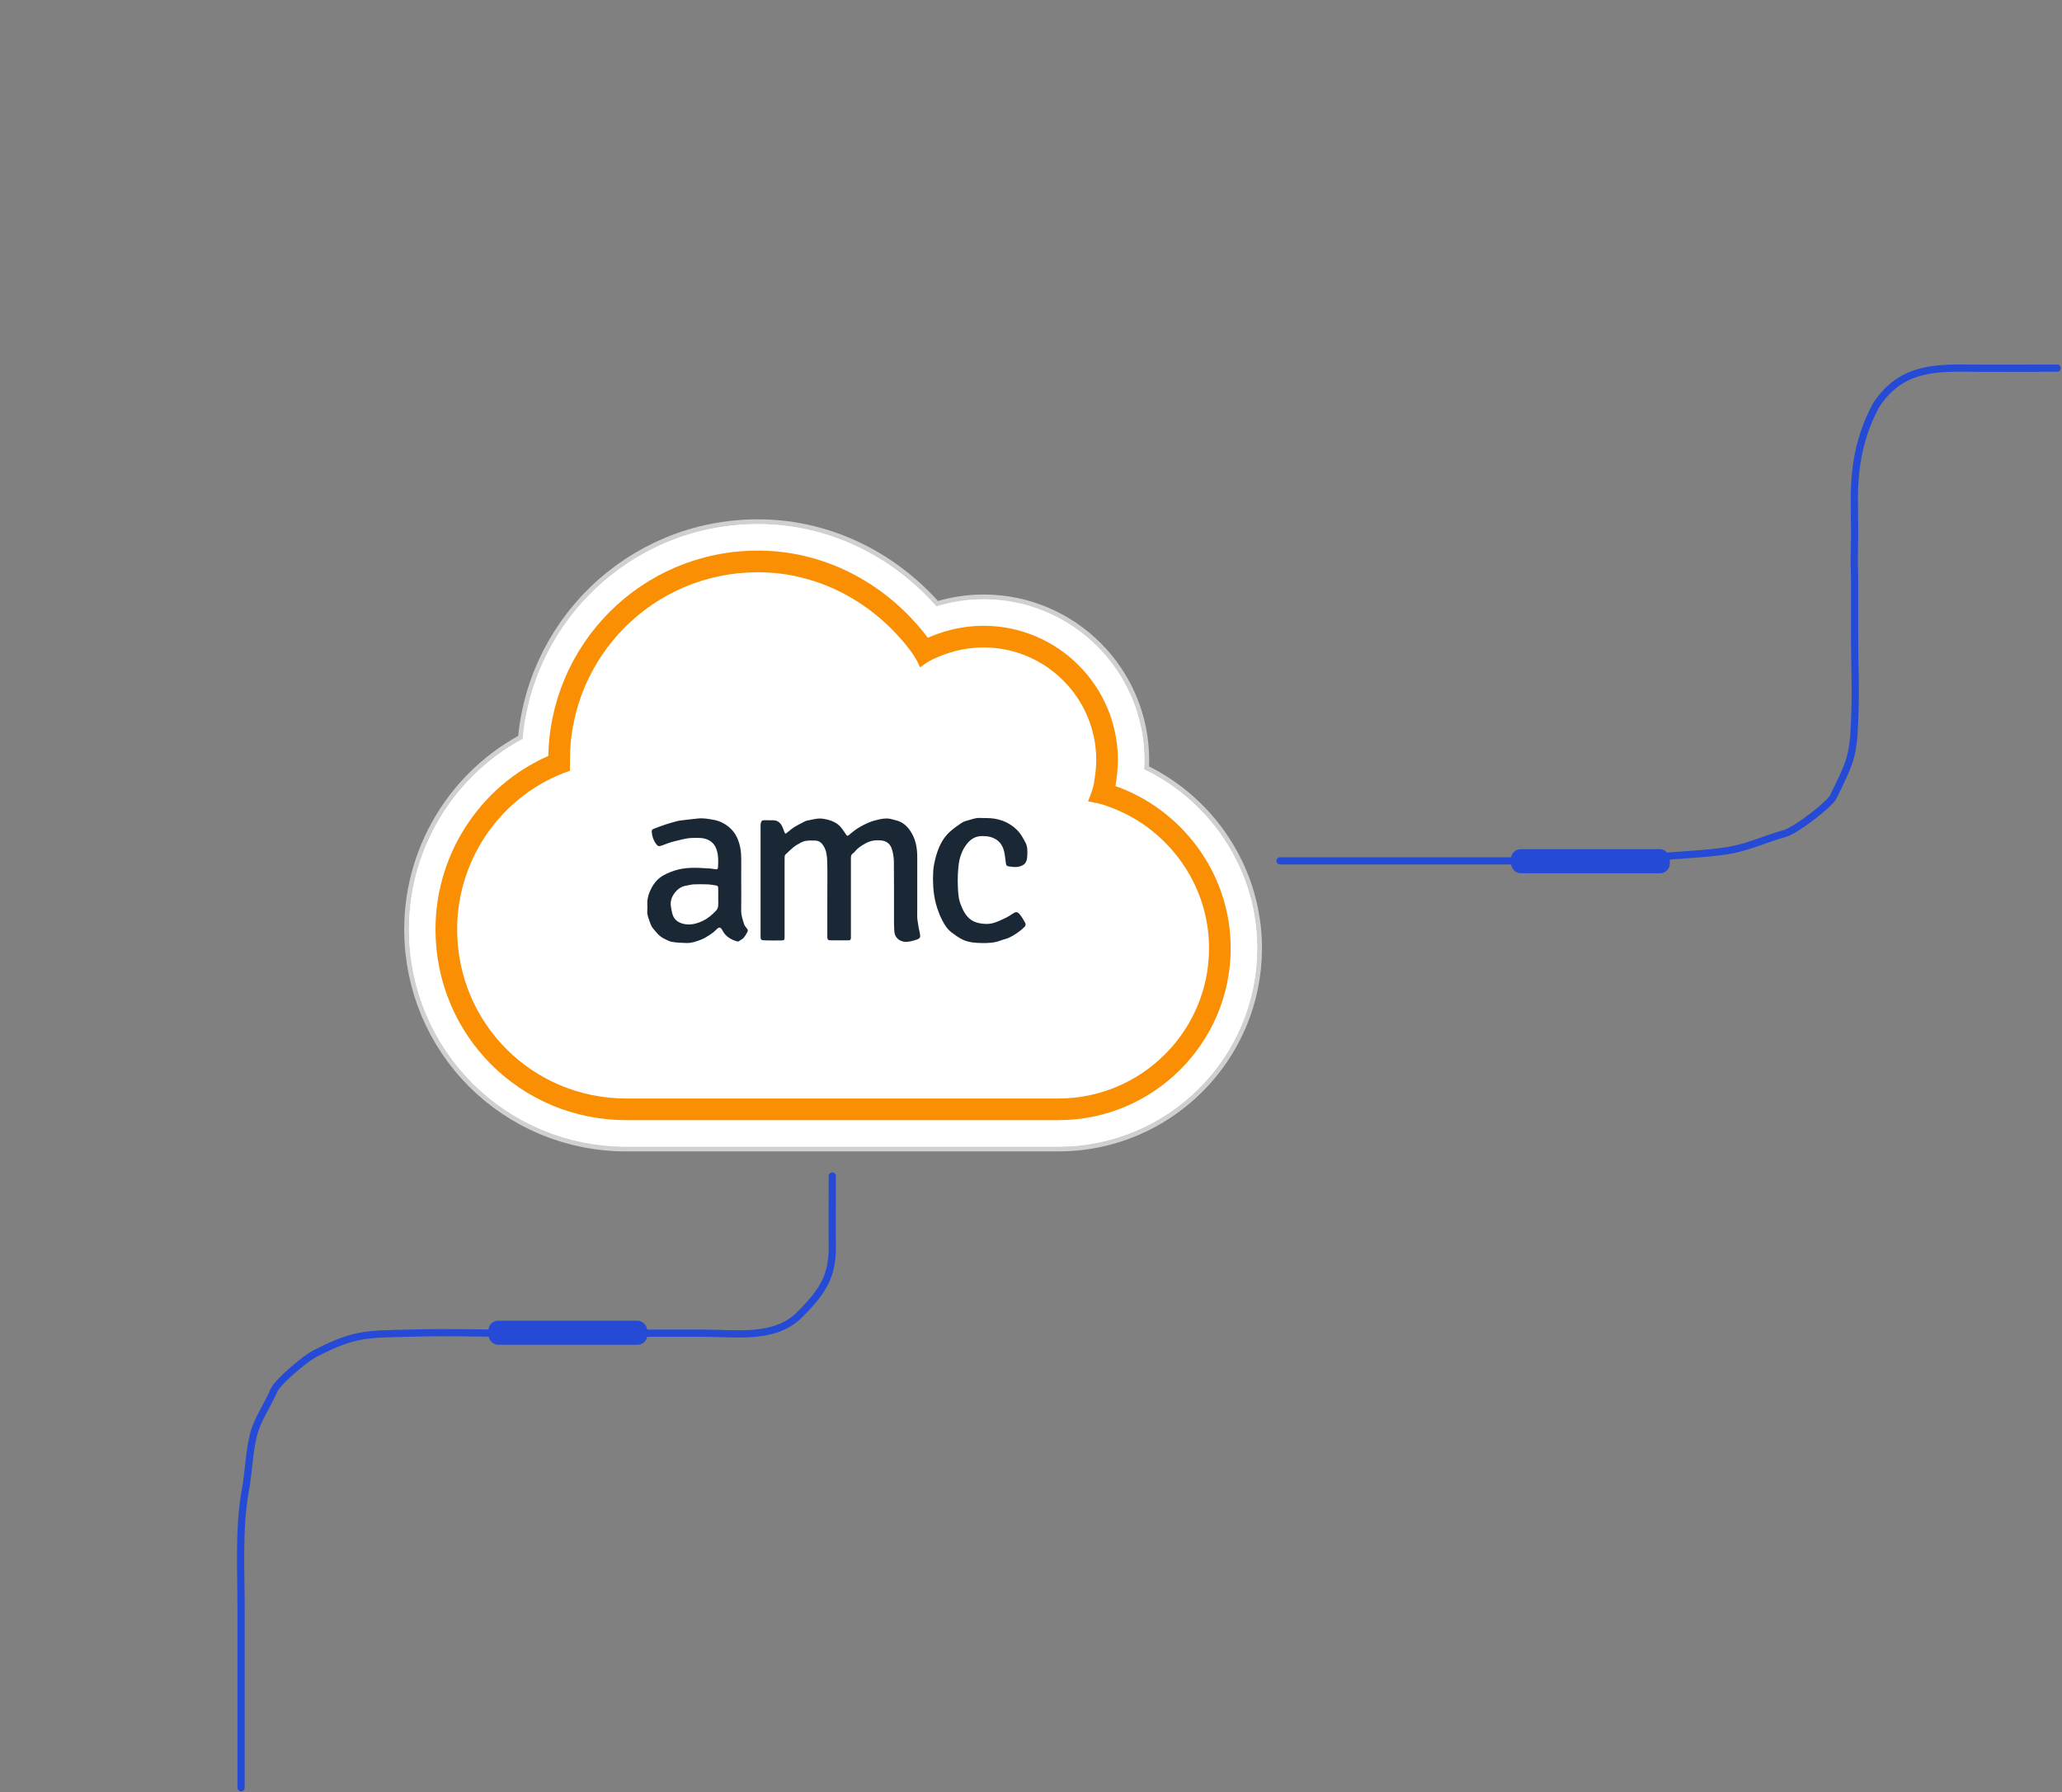
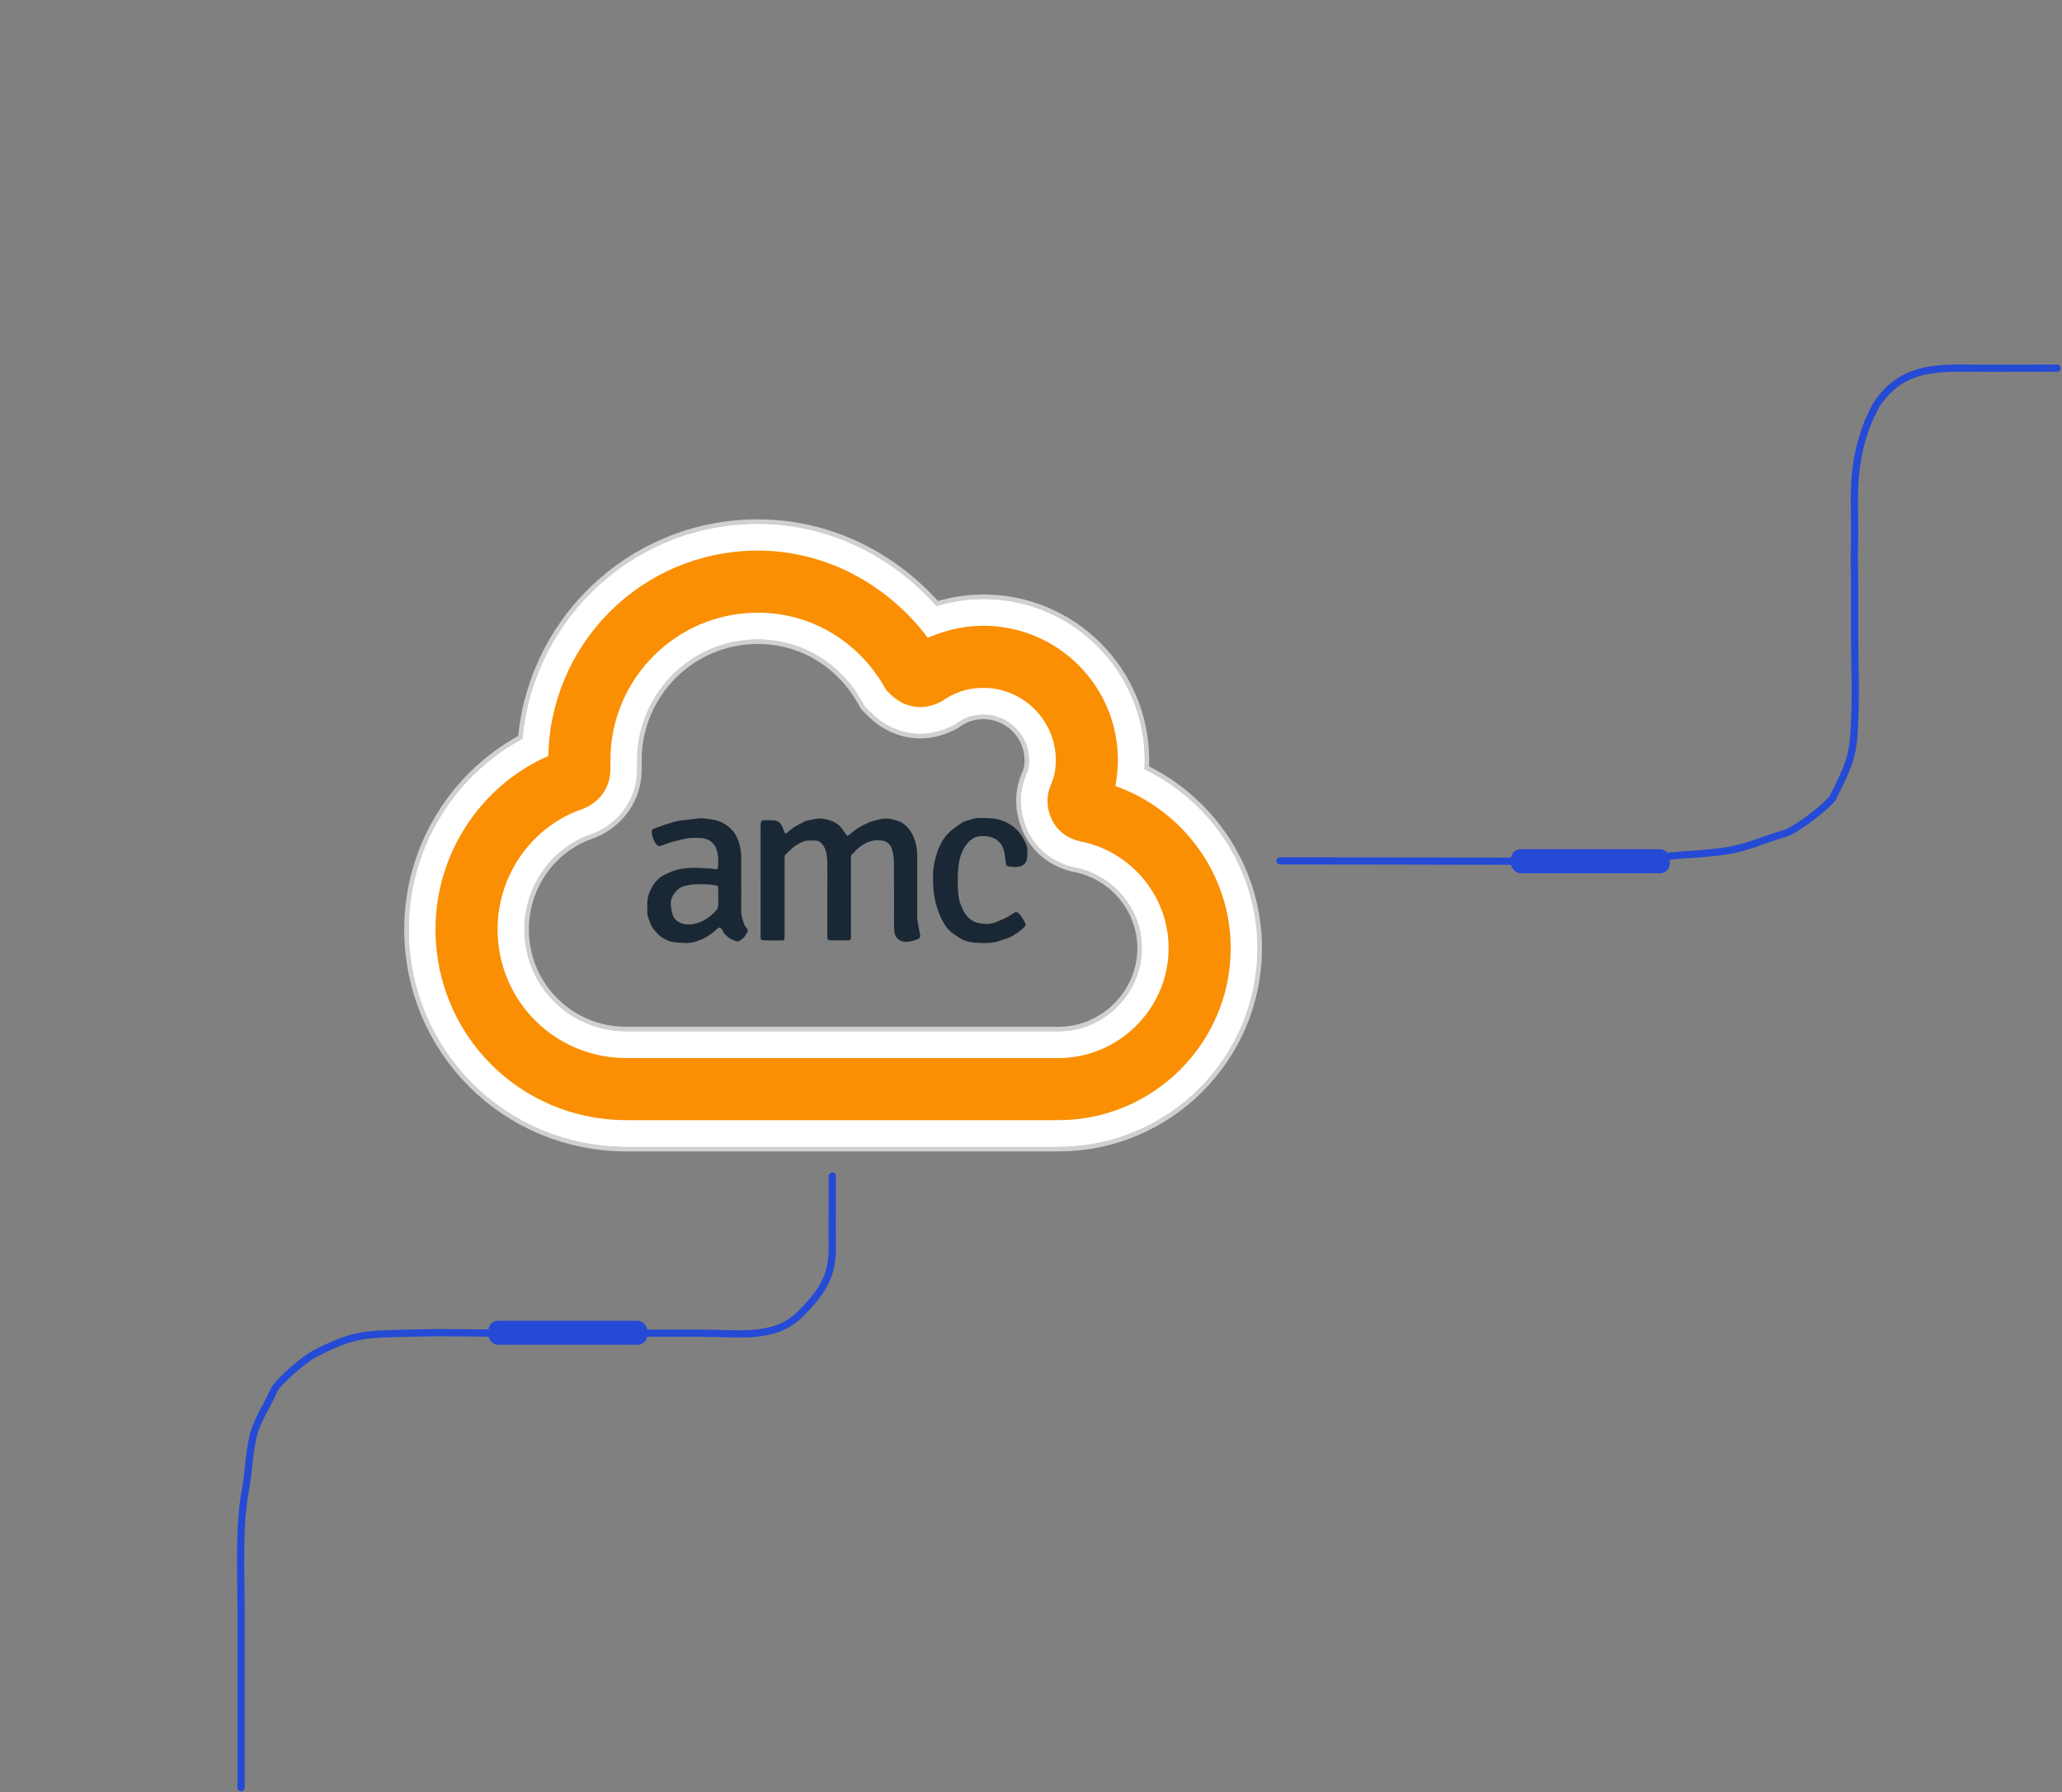
<svg xmlns="http://www.w3.org/2000/svg" width="857" height="745" viewBox="0 0 857 745" fill="none">
  <rect x="0" y="0" width="857" height="745" fill="#808080" stroke="none" />
  <path d="M100.188 743.132C100.188 718.229 100.188 693.326 100.188 668.423C100.188 652.661 99.133 634.783 102.022 619.184C103.408 611.698 103.499 603.835 105.35 596.431C106.939 590.074 111.203 584.151 113.839 578C115.437 574.271 127.738 563.89 131.839 562.201C147.5 554.187 152.81 554.641 169.599 554.187C187.858 553.694 194.572 554.187 212.839 554.187C217.779 554.187 231.853 554.187 239.839 554.187C247.825 554.187 247.339 554.459 259.839 554.187C275.839 554.187 279.347 554.187 292.339 554.187C306.226 554.187 322.01 556.829 332.339 546.5C342.101 536.738 346.214 530.272 345.911 517.24C345.799 512.407 345.911 501.5 345.911 488.851" stroke="#254AD5" stroke-width="3" stroke-linecap="round" />
-   <path d="M532 357.843C563.633 357.843 595.266 357.843 626.898 357.843C646.92 357.843 669.63 358.723 689.445 356.315C698.953 355.16 708.942 355.084 718.346 353.541C726.421 352.216 733.946 348.662 741.759 346.465C746.496 345.133 759.682 334.881 761.827 331.462C769.246 316.459 770.223 313.983 770.799 299.989C771.426 284.771 770.799 279.175 770.799 263.949C770.799 259.831 770.799 248.101 770.799 241.445C770.799 234.788 770.454 235.193 770.799 224.775C770.799 211.439 770.799 229.07 770.799 218.241C770.799 206.666 768.971 187.96 779.92 168.161C789.696 153.603 802.385 152.781 818.939 153.034C825.078 153.127 838.933 153.034 855 153.034" stroke="#254AD5" stroke-width="3" stroke-linecap="round" />
+   <path d="M532 357.843C646.92 357.843 669.63 358.723 689.445 356.315C698.953 355.16 708.942 355.084 718.346 353.541C726.421 352.216 733.946 348.662 741.759 346.465C746.496 345.133 759.682 334.881 761.827 331.462C769.246 316.459 770.223 313.983 770.799 299.989C771.426 284.771 770.799 279.175 770.799 263.949C770.799 259.831 770.799 248.101 770.799 241.445C770.799 234.788 770.454 235.193 770.799 224.775C770.799 211.439 770.799 229.07 770.799 218.241C770.799 206.666 768.971 187.96 779.92 168.161C789.696 153.603 802.385 152.781 818.939 153.034C825.078 153.127 838.933 153.034 855 153.034" stroke="#254AD5" stroke-width="3" stroke-linecap="round" />
  <rect x="203" y="549" width="66" height="10" rx="4" fill="#254AD5" />
  <rect x="628" y="353" width="66" height="10" rx="4" fill="#254AD5" />
  <path d="M378.509 295.484C383.933 296.754 388.615 295.153 391.697 293.612L392.396 293.263L393.039 292.818C397.596 289.662 402.746 287.938 408.75 287.938C424.159 287.938 436.812 300.591 436.812 316C436.812 319.856 436.149 322.727 434.831 325.693L434.747 325.882L434.67 326.075C432.175 332.311 433.638 338.126 435.532 341.915C438.167 347.184 443.134 350.598 448.585 351.689L448.605 351.693L448.626 351.697C468.53 355.6 483.688 373.181 483.688 394.125C483.688 418.26 463.774 437.812 440 437.812H260.312C231.72 437.812 208.812 414.905 208.812 386.312C208.812 364.144 222.925 344.91 242.857 338.133L243.259 337.997L243.65 337.829C250.859 334.739 255.688 327.993 255.688 319.906V319.898V319.889V319.881V319.872V319.863V319.855V319.846V319.838V319.829V319.821V319.812V319.804V319.796V319.787V319.779V319.77V319.762V319.754V319.745V319.737V319.728V319.72V319.712V319.703V319.695V319.687V319.678V319.67V319.662V319.654V319.645V319.637V319.629V319.621V319.612V319.604V319.596V319.588V319.58V319.571V319.563V319.555V319.547V319.539V319.531V319.523V319.514V319.506V319.498V319.49V319.482V319.474V319.466V319.458V319.45V319.442V319.434V319.426V319.418V319.41V319.402V319.394V319.386V319.378V319.37V319.362V319.354V319.346V319.338V319.33V319.322V319.315V319.307V319.299V319.291V319.283V319.275V319.267V319.259V319.252V319.244V319.236V319.228V319.22V319.213V319.205V319.197V319.189V319.181V319.174V319.166V319.158V319.151V319.143V319.135V319.127V319.12V319.112V319.104V319.097V319.089V319.081V319.074V319.066V319.058V319.051V319.043V319.035V319.028V319.02V319.012V319.005V318.997V318.99V318.982V318.974V318.967V318.959V318.952V318.944V318.937V318.929V318.922V318.914V318.906V318.899V318.891V318.884V318.876V318.869V318.861V318.854V318.846V318.839V318.831V318.824V318.817V318.809V318.802V318.794V318.787V318.779V318.772V318.764V318.757V318.75V318.742V318.735V318.727V318.72V318.713V318.705V318.698V318.69V318.683V318.676V318.668V318.661V318.654V318.646V318.639V318.632V318.624V318.617V318.609V318.602V318.595V318.588V318.58V318.573V318.566V318.558V318.551V318.544V318.536V318.529V318.522V318.514V318.507V318.5V318.493V318.485V318.478V318.471V318.464V318.456V318.449V318.442V318.435V318.427V318.42V318.413V318.406V318.398V318.391V318.384V318.377V318.369V318.362V318.355V318.348V318.341V318.333V318.326V318.319V318.312V318.304V318.297V318.29V318.283V318.276V318.268V318.261V318.254V318.247V318.24V318.233V318.225V318.218V318.211V318.204V318.197V318.189V318.182V318.175V318.168V318.161V318.154V318.146V318.139V318.132V318.125V318.118V318.111V318.103V318.096V318.089V318.082V318.075V318.068V318.06V318.053V318.046V318.039V318.032V318.025V318.018V318.01V318.003V317.996V317.989V317.982V317.975V317.967V317.96V317.953V317.946V317.939V317.932V317.925V317.917V317.91V317.903V317.896V317.889V317.882V317.874V317.867V317.86V317.853V317.846V317.839V317.831V317.824V317.817V317.81V317.803V317.796V317.789V317.781V317.774V317.767V317.76V317.753V317.746V317.738V317.731V317.724V317.717V317.71V317.702V317.695V317.688V317.681V317.674V317.667V317.659V317.652V317.645V317.638V317.631V317.623V317.616V317.609V317.602V317.595V317.587V317.58V317.573V317.566V317.559V317.551V317.544V317.537V317.53V317.522V317.515V317.508V317.501V317.493V317.486V317.479V317.472V317.464V317.457V317.45V317.443V317.435V317.428V317.421V317.414V317.406V317.399V317.392V317.384V317.377V317.37V317.363V317.355V317.348V317.341V317.333V317.326V317.319V317.311V317.304V317.297V317.289V317.282V317.275V317.267V317.26V317.253V317.245V317.238V317.231V317.223V317.216V317.208V317.201V317.194V317.186V317.179V317.171V317.164V317.157V317.149V317.142V317.134V317.127V317.12V317.112V317.105V317.097V317.09V317.082V317.075V317.067V317.06V317.052V317.045V317.037V317.03V317.022V317.015V317.007V317V316.992V316.985V316.977V316.97V316.962V316.955V316.947V316.939V316.932V316.924V316.917V316.909V316.901V316.894V316.886V316.879V316.871V316.863V316.856V316.848V316.84V316.833V316.825V316.817V316.81V316.802V316.794V316.787V316.779V316.771V316.763V316.756V316.748V316.74V316.733V316.725V316.717V316.709V316.701V316.694V316.686V316.678V316.67V316.662V316.655V316.647V316.639V316.631V316.623V316.615V316.607V316.6V316.592V316.584V316.576V316.568V316.56V316.552V316.544V316.536V316.528V316.52V316.512V316.504V316.496V316.488V316.48V316.472V316.464V316.456V316.448V316.44V316.432V316.424V316.416V316.408V316.4V316.392V316.384V316.376V316.367V316.359V316.351V316.343V316.335V316.327V316.318V316.31V316.302V316.294V316.286V316.277V316.269V316.261V316.253V316.244V316.236V316.228V316.22V316.211V316.203V316.195V316.186V316.178V316.169V316.161V316.153V316.144V316.136V316.128V316.119V316.111V316.102V316.094V316.085V316.077V316.068V316.06V316.051V316.043V316.034V316.026V316.017V316.009V316C255.688 283.451 282.062 256.688 315 256.688C336.698 256.688 355.617 268.523 365.983 286.766L366.717 288.059L367.769 289.11C367.836 289.177 367.909 289.251 367.988 289.332C369.433 290.792 372.88 294.277 378.509 295.484ZM513.5 394.125C513.5 362.716 493.343 335.831 465.812 325.436C466.206 322.714 466.625 319.534 466.625 316C466.625 284.046 440.704 258.125 408.75 258.125C400.336 258.125 392.919 259.957 386.265 262.665C369.742 241.412 344.132 226.875 315 226.875C266.465 226.875 227.541 265.332 225.927 312.923C198.113 325.653 179 354.082 179 386.312C179 431.45 215.175 467.625 260.312 467.625H440C480.199 467.625 513.5 434.924 513.5 394.125Z" stroke="#D0D0D0" stroke-width="22" />
  <path d="M378.728 294.508C383.837 295.708 388.272 294.207 391.249 292.718L391.885 292.4L392.469 291.995C397.19 288.727 402.537 286.938 408.75 286.938C424.712 286.938 437.812 300.038 437.812 316C437.812 319.994 437.121 323.003 435.745 326.099L435.668 326.271L435.598 326.446C433.241 332.338 434.616 337.846 436.427 341.468C438.91 346.435 443.603 349.673 448.781 350.708L448.8 350.712L448.818 350.715C469.177 354.707 484.688 372.688 484.688 394.125C484.688 418.818 464.32 438.812 440 438.812H260.312C231.167 438.812 207.812 415.458 207.812 386.312C207.812 363.718 222.196 344.102 242.535 337.186L242.901 337.062L243.256 336.91C250.121 333.968 254.688 327.569 254.688 319.906V319.898V319.889V319.881V319.872V319.863V319.855V319.846V319.838V319.829V319.821V319.812V319.804V319.796V319.787V319.779V319.77V319.762V319.754V319.745V319.737V319.728V319.72V319.712V319.703V319.695V319.687V319.678V319.67V319.662V319.654V319.645V319.637V319.629V319.621V319.612V319.604V319.596V319.588V319.58V319.571V319.563V319.555V319.547V319.539V319.531V319.523V319.514V319.506V319.498V319.49V319.482V319.474V319.466V319.458V319.45V319.442V319.434V319.426V319.418V319.41V319.402V319.394V319.386V319.378V319.37V319.362V319.354V319.346V319.338V319.33V319.322V319.315V319.307V319.299V319.291V319.283V319.275V319.267V319.259V319.252V319.244V319.236V319.228V319.22V319.213V319.205V319.197V319.189V319.181V319.174V319.166V319.158V319.151V319.143V319.135V319.127V319.12V319.112V319.104V319.097V319.089V319.081V319.074V319.066V319.058V319.051V319.043V319.035V319.028V319.02V319.012V319.005V318.997V318.99V318.982V318.974V318.967V318.959V318.952V318.944V318.937V318.929V318.922V318.914V318.906V318.899V318.891V318.884V318.876V318.869V318.861V318.854V318.846V318.839V318.831V318.824V318.817V318.809V318.802V318.794V318.787V318.779V318.772V318.764V318.757V318.75V318.742V318.735V318.727V318.72V318.713V318.705V318.698V318.69V318.683V318.676V318.668V318.661V318.654V318.646V318.639V318.632V318.624V318.617V318.609V318.602V318.595V318.588V318.58V318.573V318.566V318.558V318.551V318.544V318.536V318.529V318.522V318.514V318.507V318.5V318.493V318.485V318.478V318.471V318.464V318.456V318.449V318.442V318.435V318.427V318.42V318.413V318.406V318.398V318.391V318.384V318.377V318.369V318.362V318.355V318.348V318.341V318.333V318.326V318.319V318.312V318.304V318.297V318.29V318.283V318.276V318.268V318.261V318.254V318.247V318.24V318.233V318.225V318.218V318.211V318.204V318.197V318.189V318.182V318.175V318.168V318.161V318.154V318.146V318.139V318.132V318.125V318.118V318.111V318.103V318.096V318.089V318.082V318.075V318.068V318.06V318.053V318.046V318.039V318.032V318.025V318.018V318.01V318.003V317.996V317.989V317.982V317.975V317.967V317.96V317.953V317.946V317.939V317.932V317.925V317.917V317.91V317.903V317.896V317.889V317.882V317.874V317.867V317.86V317.853V317.846V317.839V317.831V317.824V317.817V317.81V317.803V317.796V317.789V317.781V317.774V317.767V317.76V317.753V317.746V317.738V317.731V317.724V317.717V317.71V317.702V317.695V317.688V317.681V317.674V317.667V317.659V317.652V317.645V317.638V317.631V317.623V317.616V317.609V317.602V317.595V317.587V317.58V317.573V317.566V317.559V317.551V317.544V317.537V317.53V317.522V317.515V317.508V317.501V317.493V317.486V317.479V317.472V317.464V317.457V317.45V317.443V317.435V317.428V317.421V317.414V317.406V317.399V317.392V317.384V317.377V317.37V317.363V317.355V317.348V317.341V317.333V317.326V317.319V317.311V317.304V317.297V317.289V317.282V317.275V317.267V317.26V317.253V317.245V317.238V317.231V317.223V317.216V317.208V317.201V317.194V317.186V317.179V317.171V317.164V317.157V317.149V317.142V317.134V317.127V317.12V317.112V317.105V317.097V317.09V317.082V317.075V317.067V317.06V317.052V317.045V317.037V317.03V317.022V317.015V317.007V317V316.992V316.985V316.977V316.97V316.962V316.955V316.947V316.939V316.932V316.924V316.917V316.909V316.901V316.894V316.886V316.879V316.871V316.863V316.856V316.848V316.84V316.833V316.825V316.817V316.81V316.802V316.794V316.787V316.779V316.771V316.763V316.756V316.748V316.74V316.733V316.725V316.717V316.709V316.701V316.694V316.686V316.678V316.67V316.662V316.655V316.647V316.639V316.631V316.623V316.615V316.607V316.6V316.592V316.584V316.576V316.568V316.56V316.552V316.544V316.536V316.528V316.52V316.512V316.504V316.496V316.488V316.48V316.472V316.464V316.456V316.448V316.44V316.432V316.424V316.416V316.408V316.4V316.392V316.384V316.376V316.367V316.359V316.351V316.343V316.335V316.327V316.318V316.31V316.302V316.294V316.286V316.277V316.269V316.261V316.253V316.244V316.236V316.228V316.22V316.211V316.203V316.195V316.186V316.178V316.169V316.161V316.153V316.144V316.136V316.128V316.119V316.111V316.102V316.094V316.085V316.077V316.068V316.06V316.051V316.043V316.034V316.026V316.017V316.009V316C254.688 282.903 281.506 255.688 315 255.688C337.078 255.688 356.319 267.734 366.852 286.272L367.52 287.447L368.476 288.403C368.542 288.469 368.614 288.542 368.69 288.619C370.126 290.069 373.393 293.367 378.728 294.508ZM512.5 394.125C512.5 362.865 492.25 336.137 464.706 326.092C464.706 326.089 464.707 326.085 464.707 326.082C465.131 323.187 465.625 319.805 465.625 316C465.625 284.598 440.152 259.125 408.75 259.125C400.193 259.125 392.678 261.054 385.94 263.881C369.602 242.516 344.063 227.875 315 227.875C266.799 227.875 228.185 266.234 226.908 313.577C199.139 326.018 180 354.262 180 386.312C180 430.898 215.727 466.625 260.312 466.625H440C479.652 466.625 512.5 434.367 512.5 394.125Z" stroke="white" stroke-width="20" />
  <path d="M378.728 294.508C383.837 295.708 388.272 294.207 391.249 292.718L391.885 292.4L392.469 291.995C397.19 288.727 402.537 286.938 408.75 286.938C424.712 286.938 437.812 300.038 437.812 316C437.812 319.994 437.121 323.003 435.745 326.099L435.668 326.271L435.598 326.446C433.241 332.338 434.616 337.846 436.427 341.468C438.91 346.435 443.603 349.673 448.781 350.708L448.8 350.712L448.818 350.715C469.177 354.707 484.688 372.688 484.688 394.125C484.688 418.818 464.32 438.812 440 438.812H260.312C231.167 438.812 207.812 415.458 207.812 386.312C207.812 363.718 222.196 344.102 242.535 337.186L242.901 337.062L243.256 336.91C250.121 333.968 254.688 327.569 254.688 319.906V319.898V319.889V319.881V319.872V319.863V319.855V319.846V319.838V319.829V319.821V319.812V319.804V319.796V319.787V319.779V319.77V319.762V319.754V319.745V319.737V319.728V319.72V319.712V319.703V319.695V319.687V319.678V319.67V319.662V319.654V319.645V319.637V319.629V319.621V319.612V319.604V319.596V319.588V319.58V319.571V319.563V319.555V319.547V319.539V319.531V319.523V319.514V319.506V319.498V319.49V319.482V319.474V319.466V319.458V319.45V319.442V319.434V319.426V319.418V319.41V319.402V319.394V319.386V319.378V319.37V319.362V319.354V319.346V319.338V319.33V319.322V319.315V319.307V319.299V319.291V319.283V319.275V319.267V319.259V319.252V319.244V319.236V319.228V319.22V319.213V319.205V319.197V319.189V319.181V319.174V319.166V319.158V319.151V319.143V319.135V319.127V319.12V319.112V319.104V319.097V319.089V319.081V319.074V319.066V319.058V319.051V319.043V319.035V319.028V319.02V319.012V319.005V318.997V318.99V318.982V318.974V318.967V318.959V318.952V318.944V318.937V318.929V318.922V318.914V318.906V318.899V318.891V318.884V318.876V318.869V318.861V318.854V318.846V318.839V318.831V318.824V318.817V318.809V318.802V318.794V318.787V318.779V318.772V318.764V318.757V318.75V318.742V318.735V318.727V318.72V318.713V318.705V318.698V318.69V318.683V318.676V318.668V318.661V318.654V318.646V318.639V318.632V318.624V318.617V318.609V318.602V318.595V318.588V318.58V318.573V318.566V318.558V318.551V318.544V318.536V318.529V318.522V318.514V318.507V318.5V318.493V318.485V318.478V318.471V318.464V318.456V318.449V318.442V318.435V318.427V318.42V318.413V318.406V318.398V318.391V318.384V318.377V318.369V318.362V318.355V318.348V318.341V318.333V318.326V318.319V318.312V318.304V318.297V318.29V318.283V318.276V318.268V318.261V318.254V318.247V318.24V318.233V318.225V318.218V318.211V318.204V318.197V318.189V318.182V318.175V318.168V318.161V318.154V318.146V318.139V318.132V318.125V318.118V318.111V318.103V318.096V318.089V318.082V318.075V318.068V318.06V318.053V318.046V318.039V318.032V318.025V318.018V318.01V318.003V317.996V317.989V317.982V317.975V317.967V317.96V317.953V317.946V317.939V317.932V317.925V317.917V317.91V317.903V317.896V317.889V317.882V317.874V317.867V317.86V317.853V317.846V317.839V317.831V317.824V317.817V317.81V317.803V317.796V317.789V317.781V317.774V317.767V317.76V317.753V317.746V317.738V317.731V317.724V317.717V317.71V317.702V317.695V317.688V317.681V317.674V317.667V317.659V317.652V317.645V317.638V317.631V317.623V317.616V317.609V317.602V317.595V317.587V317.58V317.573V317.566V317.559V317.551V317.544V317.537V317.53V317.522V317.515V317.508V317.501V317.493V317.486V317.479V317.472V317.464V317.457V317.45V317.443V317.435V317.428V317.421V317.414V317.406V317.399V317.392V317.384V317.377V317.37V317.363V317.355V317.348V317.341V317.333V317.326V317.319V317.311V317.304V317.297V317.289V317.282V317.275V317.267V317.26V317.253V317.245V317.238V317.231V317.223V317.216V317.208V317.201V317.194V317.186V317.179V317.171V317.164V317.157V317.149V317.142V317.134V317.127V317.12V317.112V317.105V317.097V317.09V317.082V317.075V317.067V317.06V317.052V317.045V317.037V317.03V317.022V317.015V317.007V317V316.992V316.985V316.977V316.97V316.962V316.955V316.947V316.939V316.932V316.924V316.917V316.909V316.901V316.894V316.886V316.879V316.871V316.863V316.856V316.848V316.84V316.833V316.825V316.817V316.81V316.802V316.794V316.787V316.779V316.771V316.763V316.756V316.748V316.74V316.733V316.725V316.717V316.709V316.701V316.694V316.686V316.678V316.67V316.662V316.655V316.647V316.639V316.631V316.623V316.615V316.607V316.6V316.592V316.584V316.576V316.568V316.56V316.552V316.544V316.536V316.528V316.52V316.512V316.504V316.496V316.488V316.48V316.472V316.464V316.456V316.448V316.44V316.432V316.424V316.416V316.408V316.4V316.392V316.384V316.376V316.367V316.359V316.351V316.343V316.335V316.327V316.318V316.31V316.302V316.294V316.286V316.277V316.269V316.261V316.253V316.244V316.236V316.228V316.22V316.211V316.203V316.195V316.186V316.178V316.169V316.161V316.153V316.144V316.136V316.128V316.119V316.111V316.102V316.094V316.085V316.077V316.068V316.06V316.051V316.043V316.034V316.026V316.017V316.009V316C254.688 282.903 281.506 255.688 315 255.688C337.078 255.688 356.319 267.734 366.852 286.272L367.52 287.447L368.476 288.403C368.542 288.469 368.614 288.542 368.69 288.619C370.126 290.069 373.393 293.367 378.728 294.508ZM512.5 394.125C512.5 362.865 492.25 336.137 464.706 326.092C464.706 326.089 464.707 326.085 464.707 326.082C465.131 323.187 465.625 319.805 465.625 316C465.625 284.598 440.152 259.125 408.75 259.125C400.193 259.125 392.678 261.054 385.94 263.881C369.602 242.516 344.063 227.875 315 227.875C266.799 227.875 228.185 266.234 226.908 313.577C199.139 326.018 180 354.262 180 386.312C180 430.898 215.727 466.625 260.312 466.625H440C479.652 466.625 512.5 434.367 512.5 394.125Z" stroke="white" stroke-width="20" />
  <path d="M385.741 269.983C385.158 270.275 384.613 270.567 384.089 270.866C383.439 269.798 382.756 268.795 382.077 267.89C366.68 247.36 342.456 233.375 315 233.375C269.039 233.375 232.375 270.564 232.375 316V316.009V316.017V316.026V316.034V316.043V316.051V316.06V316.069V316.077V316.086V316.094V316.103V316.112V316.12V316.129V316.137V316.146V316.154V316.163V316.172V316.18V316.189V316.197V316.206V316.215V316.223V316.232V316.24V316.249V316.257V316.266V316.275V316.283V316.292V316.3V316.309V316.318V316.326V316.335V316.343V316.352V316.36V316.369V316.378V316.386V316.395V316.403V316.412V316.421V316.429V316.438V316.446V316.455V316.463V316.472V316.481V316.489V316.498V316.506V316.515V316.524V316.532V316.541V316.549V316.558V316.566V316.575V316.584V316.592V316.601V316.609V316.618V316.627V316.635V316.644V316.652V316.661V316.669V316.678V316.687V316.695V316.704V316.712V316.721V316.73V316.738V316.747V316.755V316.764V316.772V316.781V316.79V316.798V316.807V316.815V316.824V316.833V316.841V316.85V316.858V316.867V316.875V316.884V316.893V316.901V316.91V316.918V316.927V316.936V316.944V316.953V316.961V316.97V316.978V316.987V316.996V317.004V317.013V317.021V317.03V317.039V317.047V317.056V317.064V317.073V317.081V317.09V317.099V317.107V317.116V317.124V317.133V317.142V317.15V317.159V317.167V317.176V317.184V317.193V317.202V317.21V317.219V317.227V317.236V317.245V317.247C204.833 328.011 185.5 355.234 185.5 386.312C185.5 427.86 218.765 461.125 260.312 461.125H440C476.642 461.125 507 431.301 507 394.125C507 364.81 487.679 339.745 461.576 330.819C460.504 330.398 459.363 330.055 458.241 329.768C458.564 328.752 458.85 327.706 459.061 326.648L459.086 326.526L459.103 326.402C459.157 326.028 459.211 325.653 459.266 325.278C459.691 322.357 460.125 319.379 460.125 316C460.125 287.636 437.114 264.625 408.75 264.625C400.143 264.625 392.662 266.786 385.868 269.922L385.804 269.951L385.741 269.983ZM440.771 328.333L440.736 328.41L440.705 328.489C439.107 332.483 439.994 336.304 441.346 339.009C443.001 342.318 446.187 344.58 449.86 345.315L449.868 345.317L449.876 345.318C472.734 349.8 490.188 369.977 490.188 394.125C490.188 421.887 467.326 444.312 440 444.312H260.312C228.13 444.312 202.312 418.495 202.312 386.312C202.312 361.375 218.184 339.657 240.765 331.979L240.929 331.923L241.089 331.855C246.058 329.725 249.188 325.234 249.188 319.906V319.898V319.889V319.881V319.872V319.863V319.855V319.846V319.838V319.829V319.821V319.812V319.804V319.796V319.787V319.779V319.77V319.762V319.754V319.745V319.737V319.728V319.72V319.712V319.703V319.695V319.687V319.678V319.67V319.662V319.654V319.645V319.637V319.629V319.621V319.612V319.604V319.596V319.588V319.58V319.571V319.563V319.555V319.547V319.539V319.531V319.523V319.514V319.506V319.498V319.49V319.482V319.474V319.466V319.458V319.45V319.442V319.434V319.426V319.418V319.41V319.402V319.394V319.386V319.378V319.37V319.362V319.354V319.346V319.338V319.33V319.322V319.315V319.307V319.299V319.291V319.283V319.275V319.267V319.259V319.252V319.244V319.236V319.228V319.22V319.213V319.205V319.197V319.189V319.181V319.174V319.166V319.158V319.151V319.143V319.135V319.127V319.12V319.112V319.104V319.097V319.089V319.081V319.074V319.066V319.058V319.051V319.043V319.035V319.028V319.02V319.012V319.005V318.997V318.99V318.982V318.974V318.967V318.959V318.952V318.944V318.937V318.929V318.922V318.914V318.906V318.899V318.891V318.884V318.876V318.869V318.861V318.854V318.846V318.839V318.831V318.824V318.817V318.809V318.802V318.794V318.787V318.779V318.772V318.764V318.757V318.75V318.742V318.735V318.727V318.72V318.713V318.705V318.698V318.69V318.683V318.676V318.668V318.661V318.654V318.646V318.639V318.632V318.624V318.617V318.609V318.602V318.595V318.588V318.58V318.573V318.566V318.558V318.551V318.544V318.536V318.529V318.522V318.514V318.507V318.5V318.493V318.485V318.478V318.471V318.464V318.456V318.449V318.442V318.435V318.427V318.42V318.413V318.406V318.398V318.391V318.384V318.377V318.369V318.362V318.355V318.348V318.341V318.333V318.326V318.319V318.312V318.304V318.297V318.29V318.283V318.276V318.268V318.261V318.254V318.247V318.24V318.233V318.225V318.218V318.211V318.204V318.197V318.189V318.182V318.175V318.168V318.161V318.154V318.146V318.139V318.132V318.125V318.118V318.111V318.103V318.096V318.089V318.082V318.075V318.068V318.06V318.053V318.046V318.039V318.032V318.025V318.018V318.01V318.003V317.996V317.989V317.982V317.975V317.967V317.96V317.953V317.946V317.939V317.932V317.925V317.917V317.91V317.903V317.896V317.889V317.882V317.874V317.867V317.86V317.853V317.846V317.839V317.831V317.824V317.817V317.81V317.803V317.796V317.789V317.781V317.774V317.767V317.76V317.753V317.746V317.738V317.731V317.724V317.717V317.71V317.702V317.695V317.688V317.681V317.674V317.667V317.659V317.652V317.645V317.638V317.631V317.623V317.616V317.609V317.602V317.595V317.587V317.58V317.573V317.566V317.559V317.551V317.544V317.537V317.53V317.522V317.515V317.508V317.501V317.493V317.486V317.479V317.472V317.464V317.457V317.45V317.443V317.435V317.428V317.421V317.414V317.406V317.399V317.392V317.384V317.377V317.37V317.363V317.355V317.348V317.341V317.333V317.326V317.319V317.311V317.304V317.297V317.289V317.282V317.275V317.267V317.26V317.253V317.245V317.238V317.231V317.223V317.216V317.208V317.201V317.194V317.186V317.179V317.171V317.164V317.157V317.149V317.142V317.134V317.127V317.12V317.112V317.105V317.097V317.09V317.082V317.075V317.067V317.06V317.052V317.045V317.037V317.03V317.022V317.015V317.007V317V316.992V316.985V316.977V316.97V316.962V316.955V316.947V316.939V316.932V316.924V316.917V316.909V316.901V316.894V316.886V316.879V316.871V316.863V316.856V316.848V316.84V316.833V316.825V316.817V316.81V316.802V316.794V316.787V316.779V316.771V316.763V316.756V316.748V316.74V316.733V316.725V316.717V316.709V316.701V316.694V316.686V316.678V316.67V316.662V316.655V316.647V316.639V316.631V316.623V316.615V316.607V316.6V316.592V316.584V316.576V316.568V316.56V316.552V316.544V316.536V316.528V316.52V316.512V316.504V316.496V316.488V316.48V316.472V316.464V316.456V316.448V316.44V316.432V316.424V316.416V316.408V316.4V316.392V316.384V316.376V316.367V316.359V316.351V316.343V316.335V316.327V316.318V316.31V316.302V316.294V316.286V316.277V316.269V316.261V316.253V316.244V316.236V316.228V316.22V316.211V316.203V316.195V316.186V316.178V316.169V316.161V316.153V316.144V316.136V316.128V316.119V316.111V316.102V316.094V316.085V316.077V316.068V316.06V316.051V316.043V316.034V316.026V316.017V316.009V316C249.188 279.891 278.443 250.188 315 250.188C339.168 250.188 360.181 263.397 371.634 283.555L371.935 284.084L372.365 284.514C372.415 284.565 372.467 284.616 372.52 284.669C373.924 286.078 376.201 288.362 379.932 289.142C383.309 289.95 386.38 289.003 388.79 287.798L389.076 287.655L389.339 287.473C394.954 283.586 401.389 281.438 408.75 281.438C427.749 281.438 443.312 297.001 443.312 316C443.312 320.751 442.464 324.522 440.771 328.333Z" fill="#FA8F03" stroke="#FA8F03" stroke-width="9" />
-   <path d="M382.383 277.426C384.336 275.961 385.801 274.984 387.754 274.008C394.102 271.078 400.938 269.125 408.75 269.125C434.629 269.125 455.625 290.121 455.625 316C455.625 319.418 455.137 322.348 454.648 325.766C454.16 328.207 453.184 330.648 452.207 333.09C454.648 333.578 457.578 334.066 460.02 335.043C484.434 343.344 502.5 366.781 502.5 394.125C502.5 428.793 474.18 456.625 440 456.625H260.312C221.25 456.625 190 425.375 190 386.312C190 356.039 209.531 329.672 236.875 320.395C236.875 318.93 236.875 317.465 236.875 316C236.875 273.031 271.543 237.875 315 237.875C340.879 237.875 363.828 251.059 378.477 270.59C379.941 272.543 381.406 274.984 382.383 277.426Z" fill="white" />
  <g clip-path="url(#clip0_1184_1121)">
    <path d="M316.109 366.225C316.109 358.633 316.109 351.04 316.109 343.45C316.109 343.087 316.096 342.715 316.166 342.361C316.407 341.155 316.679 340.949 317.924 340.952C319.059 340.952 320.193 340.971 321.33 340.977C323.307 340.989 324.467 342.12 325.205 343.785C325.522 344.502 325.766 345.248 326.051 345.977C326.314 346.65 326.517 346.635 327.042 346.193C328.075 345.323 329.118 344.44 330.261 343.729C331.652 342.865 333.151 342.167 334.608 341.403C334.817 341.293 335.039 341.18 335.267 341.143C337.567 340.761 339.82 339.944 342.209 340.357C345.228 340.88 348.026 341.832 349.93 344.421C350.56 345.279 351.156 346.165 351.752 347.051C352.005 347.43 352.265 347.543 352.654 347.236C353.89 346.265 355.062 345.198 356.387 344.362C357.882 343.422 359.469 342.589 361.098 341.907C362.514 341.315 364.025 340.911 365.53 340.576C367.361 340.166 369.228 340.05 371.065 340.654C371.366 340.751 371.673 340.833 371.984 340.892C374.892 341.475 376.92 343.2 378.485 345.617C380.646 348.952 381.245 352.634 381.229 356.501C381.2 363.83 381.219 371.163 381.222 378.493C381.222 379.798 381.146 381.113 381.305 382.403C381.533 384.26 381.891 386.104 382.297 387.93C382.632 389.445 382.499 390.074 381.007 390.572C379.55 391.061 377.988 391.524 376.473 391.508C374.046 391.487 371.848 389.887 371.699 387.163C371.632 385.913 371.563 384.661 371.559 383.412C371.547 375.011 371.607 366.611 371.512 358.21C371.49 356.357 371.179 354.434 370.584 352.684C369.982 350.912 368.581 349.669 366.531 349.399C364.155 349.089 361.852 349.393 359.783 350.545C358.221 351.413 356.65 352.349 355.484 353.773C355.189 354.133 354.869 354.509 354.486 354.76C353.637 355.314 353.652 356.125 353.652 356.973C353.659 367.697 353.656 378.418 353.652 389.141C353.652 389.429 353.652 389.714 353.646 390.002C353.633 390.522 353.377 390.879 352.841 390.882C350.183 390.898 347.522 390.91 344.864 390.863C344.034 390.848 343.837 390.24 343.84 389.483C343.859 383.69 343.85 377.898 343.85 372.109C343.85 367.437 343.945 362.766 343.806 358.1C343.742 355.99 343.527 353.827 342.437 351.898C341.667 350.536 340.606 349.493 338.949 349.421C337.507 349.362 336.028 349.327 334.621 349.587C333.579 349.778 332.609 350.426 331.643 350.937C330.974 351.291 330.318 351.698 329.748 352.186C328.582 353.185 327.467 354.246 326.361 355.311C326.197 355.467 326.146 355.78 326.124 356.028C326.079 356.494 326.086 356.967 326.086 357.434C326.086 368.079 326.086 378.721 326.086 389.367C326.086 390.766 326.044 390.895 324.65 390.926C322.255 390.979 319.857 390.951 317.462 390.882C316.372 390.851 316.103 390.478 316.103 389.395C316.103 381.674 316.103 373.95 316.103 366.229L316.109 366.225Z" fill="#1A2835" />
    <path d="M308.064 367.224C308.064 370.956 308.121 374.689 308.042 378.418C307.998 380.459 308.685 382.313 309.275 384.194C309.477 384.839 309.965 385.425 310.428 385.951C310.871 386.455 310.887 386.959 310.599 387.46C310.124 388.293 309.658 389.163 309.015 389.861C308.473 390.453 307.694 390.838 307 391.286C306.863 391.374 306.629 391.399 306.467 391.352C303.857 390.616 301.63 389.361 300.324 386.871C299.462 385.224 298.87 385.203 297.593 386.53C296.804 387.35 295.854 388.036 294.894 388.665C293.829 389.364 292.724 390.056 291.545 390.525C289.568 391.311 287.531 392.041 285.361 391.994C283.333 391.947 281.293 391.85 279.297 391.53C278.191 391.355 277.155 390.71 276.109 390.225C274.063 389.273 272.726 387.538 271.367 385.857C270.885 385.262 270.514 384.532 270.27 383.806C269.668 382.015 268.829 380.271 269.025 378.286C269.104 377.485 269.066 376.667 269.035 375.863C268.943 373.533 269.615 371.414 270.66 369.35C271.835 367.024 273.477 365.13 275.745 363.865C277.681 362.784 279.728 361.983 281.939 361.441C286.428 360.342 290.902 360.768 295.398 361.047C296.104 361.091 296.801 361.269 297.505 361.366C298.056 361.441 298.369 361.169 298.411 360.637C298.464 359.963 298.49 359.284 298.503 358.608C298.547 356.428 298.373 354.259 297.451 352.264C296.88 351.031 296.003 350.019 294.694 349.305C292.448 348.081 290.104 348.288 287.705 348.322C285.183 348.36 282.829 349.143 280.425 349.678C278.543 350.098 276.743 350.887 274.909 351.519C273.787 351.904 273.404 351.766 272.707 350.84C271.588 349.355 271.028 347.687 270.875 345.852C270.822 345.21 271.018 344.769 271.614 344.546C273.229 343.939 274.842 343.313 276.48 342.768C278.045 342.248 279.636 341.81 281.226 341.371C281.831 341.205 282.462 341.111 283.089 341.036C285.468 340.751 287.845 340.454 290.23 340.222C292.407 340.012 294.526 340.413 296.665 340.802C299.022 341.23 301.062 342.245 302.856 343.71C304.31 344.897 305.485 346.331 306.296 348.094C307.64 351.012 308.09 354.046 308.067 357.205C308.042 360.546 308.061 363.883 308.061 367.224H308.064ZM298.503 373.079C298.503 371.777 298.496 370.474 298.503 369.172C298.506 368.527 298.233 368.135 297.558 368.051C296.411 367.907 295.268 367.663 294.118 367.619C292.176 367.544 290.224 367.537 288.282 367.616C287.322 367.653 286.381 367.979 285.421 368.101C283.539 368.342 281.993 369.3 280.836 370.643C279.48 372.221 278.568 374.125 278.777 376.301C278.891 377.503 279.157 378.699 279.455 379.874C280.089 382.36 282.024 383.606 284.318 384.088C286.964 384.639 289.552 383.985 291.985 382.839C294.254 381.768 296.123 380.171 297.774 378.336C298.157 377.91 298.417 377.25 298.468 376.677C298.572 375.487 298.499 374.282 298.499 373.082L298.503 373.079Z" fill="#1A2835" />
    <path d="M387.762 365.411C387.844 363.692 387.774 361.948 388.053 360.261C388.392 358.194 388.899 356.134 389.568 354.149C390.135 352.468 390.892 350.811 391.823 349.299C392.647 347.965 393.708 346.719 394.874 345.658C396.291 344.368 397.9 343.281 399.475 342.176C400.067 341.76 400.767 341.428 401.471 341.252C403.4 340.77 405.25 339.906 407.316 340.009C409.239 340.103 411.191 339.978 413.082 340.266C415.357 340.614 417.537 341.312 419.561 342.552C421.117 343.504 422.463 344.643 423.588 345.99C424.577 347.173 425.274 348.601 426.05 349.947C427.2 351.935 427.042 354.121 426.918 356.281C426.753 359.127 424.982 360.161 422.46 360.392C421.38 360.492 420.265 360.236 419.168 360.132C418.475 360.067 418.174 359.628 418.082 358.99C417.847 357.315 417.717 355.611 417.334 353.971C416.726 351.381 415.36 349.399 412.712 348.275C411.219 347.643 409.765 347.571 408.251 347.546C405.729 347.505 403.717 348.588 402.133 350.464C399.719 353.322 398.683 356.729 398.328 360.355C398.128 362.402 398.017 364.466 398.046 366.523C398.077 368.762 398.166 371.019 398.512 373.226C398.752 374.761 399.367 376.263 400.001 377.701C400.495 378.825 401.167 379.914 401.955 380.86C402.995 382.109 404.309 382.995 405.957 383.487C407.405 383.916 408.827 384.072 410.313 384.063C412.1 384.05 413.719 383.468 415.31 382.77C416.365 382.306 417.423 381.846 418.443 381.317C419.229 380.907 419.97 380.415 420.705 379.917C422.178 378.922 422.821 378.781 424.006 380.312C424.795 381.329 425.438 382.463 426.069 383.587C426.427 384.226 426.294 384.799 425.708 385.387C423.984 387.109 421.969 388.434 419.846 389.561C418.576 390.237 417.074 390.478 415.712 391.007C413.295 391.944 410.763 392.028 408.235 392.006C405.463 391.978 402.652 391.787 400.121 390.594C398.458 389.811 396.94 388.684 395.464 387.573C393.699 386.242 392.555 384.401 391.56 382.457C390.74 380.854 390.084 379.213 389.52 377.497C388.231 373.555 387.793 369.529 387.765 365.421L387.762 365.411Z" fill="#1A2835" />
  </g>
  <defs>
    <clipPath id="clip0_1184_1121">
      <rect width="158" height="52" fill="white" transform="translate(269 340)" />
    </clipPath>
  </defs>
</svg>